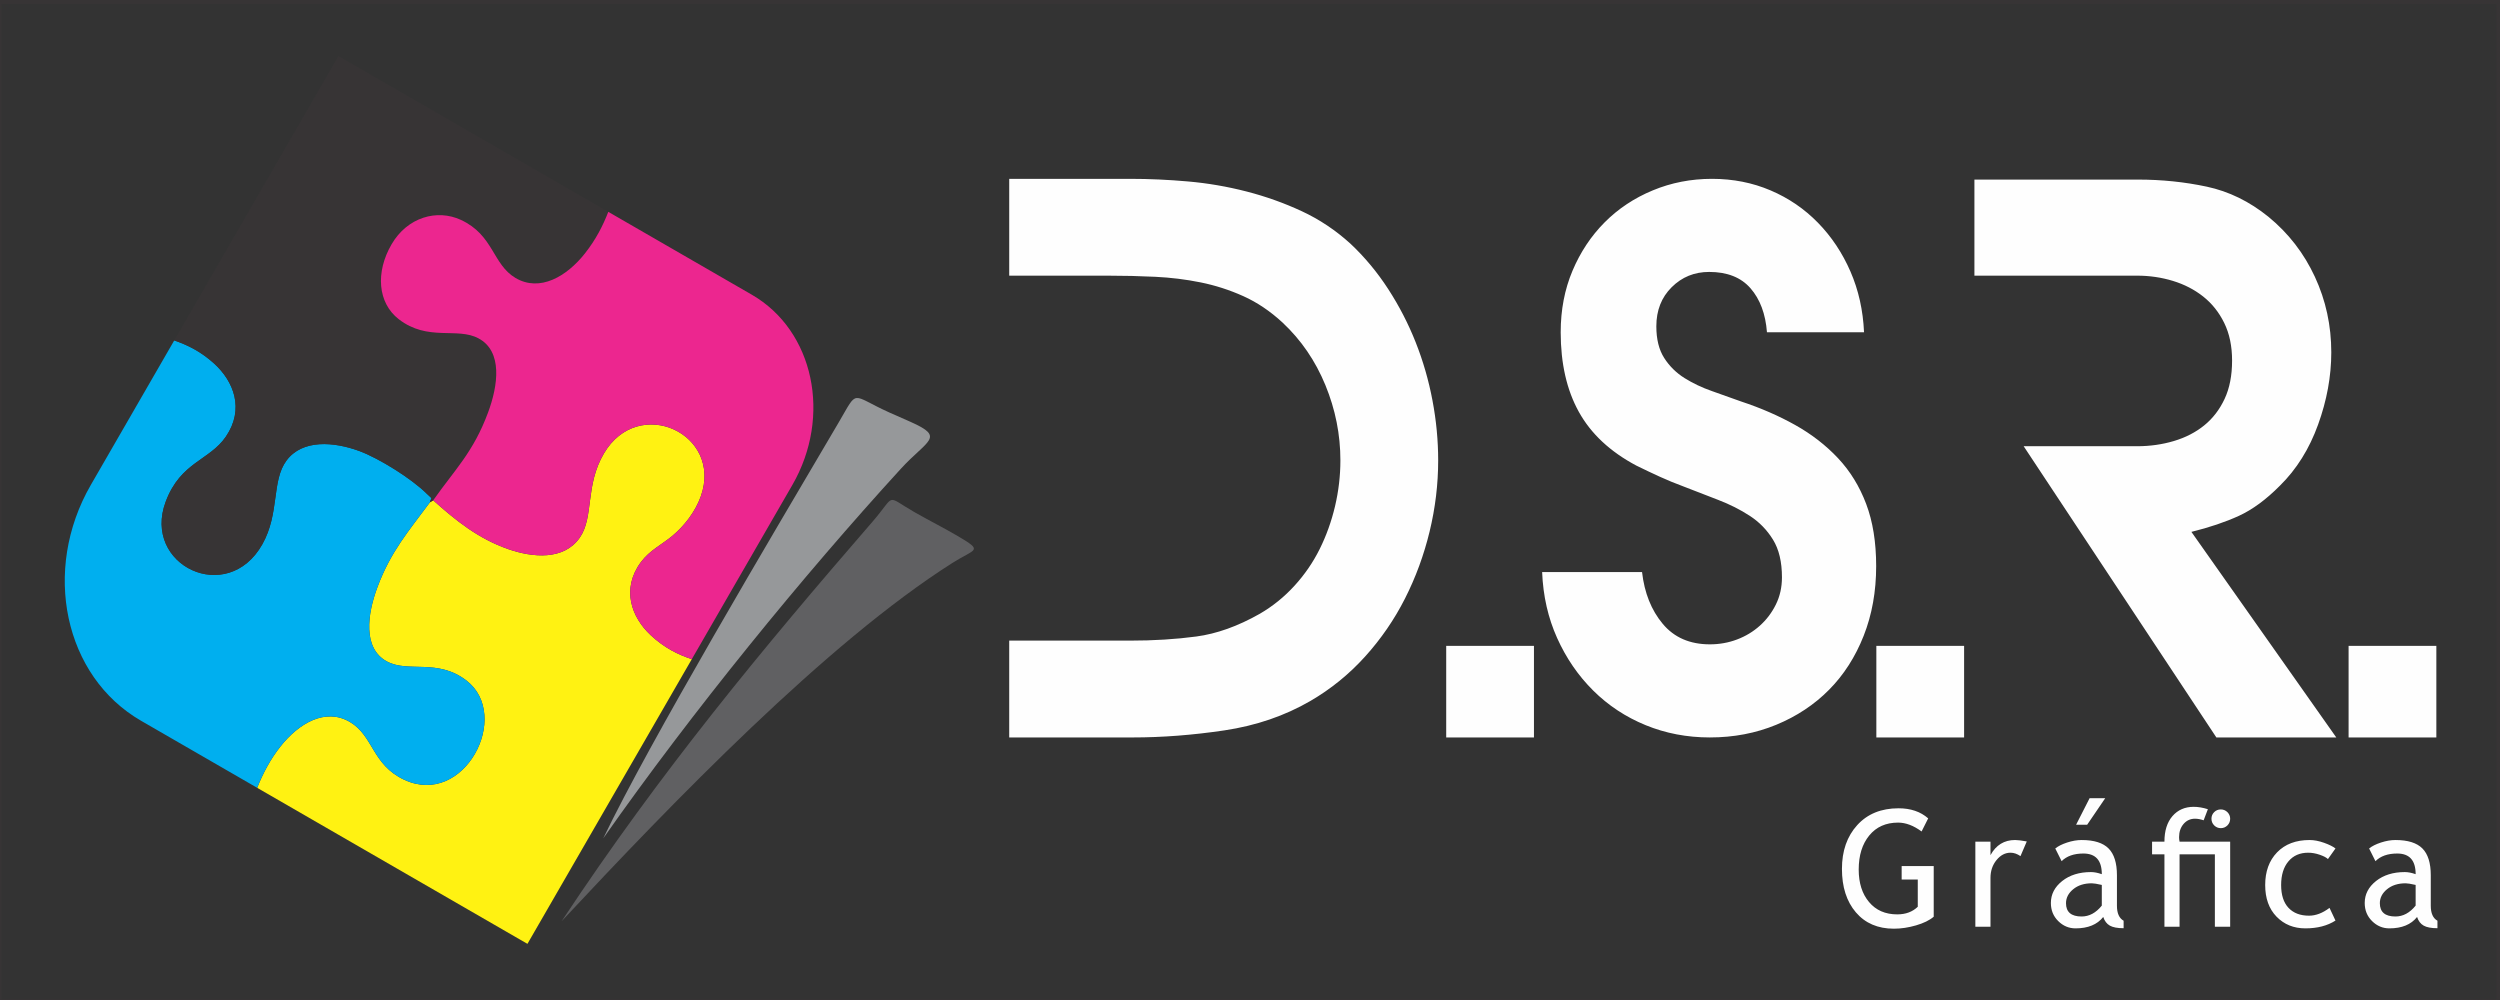
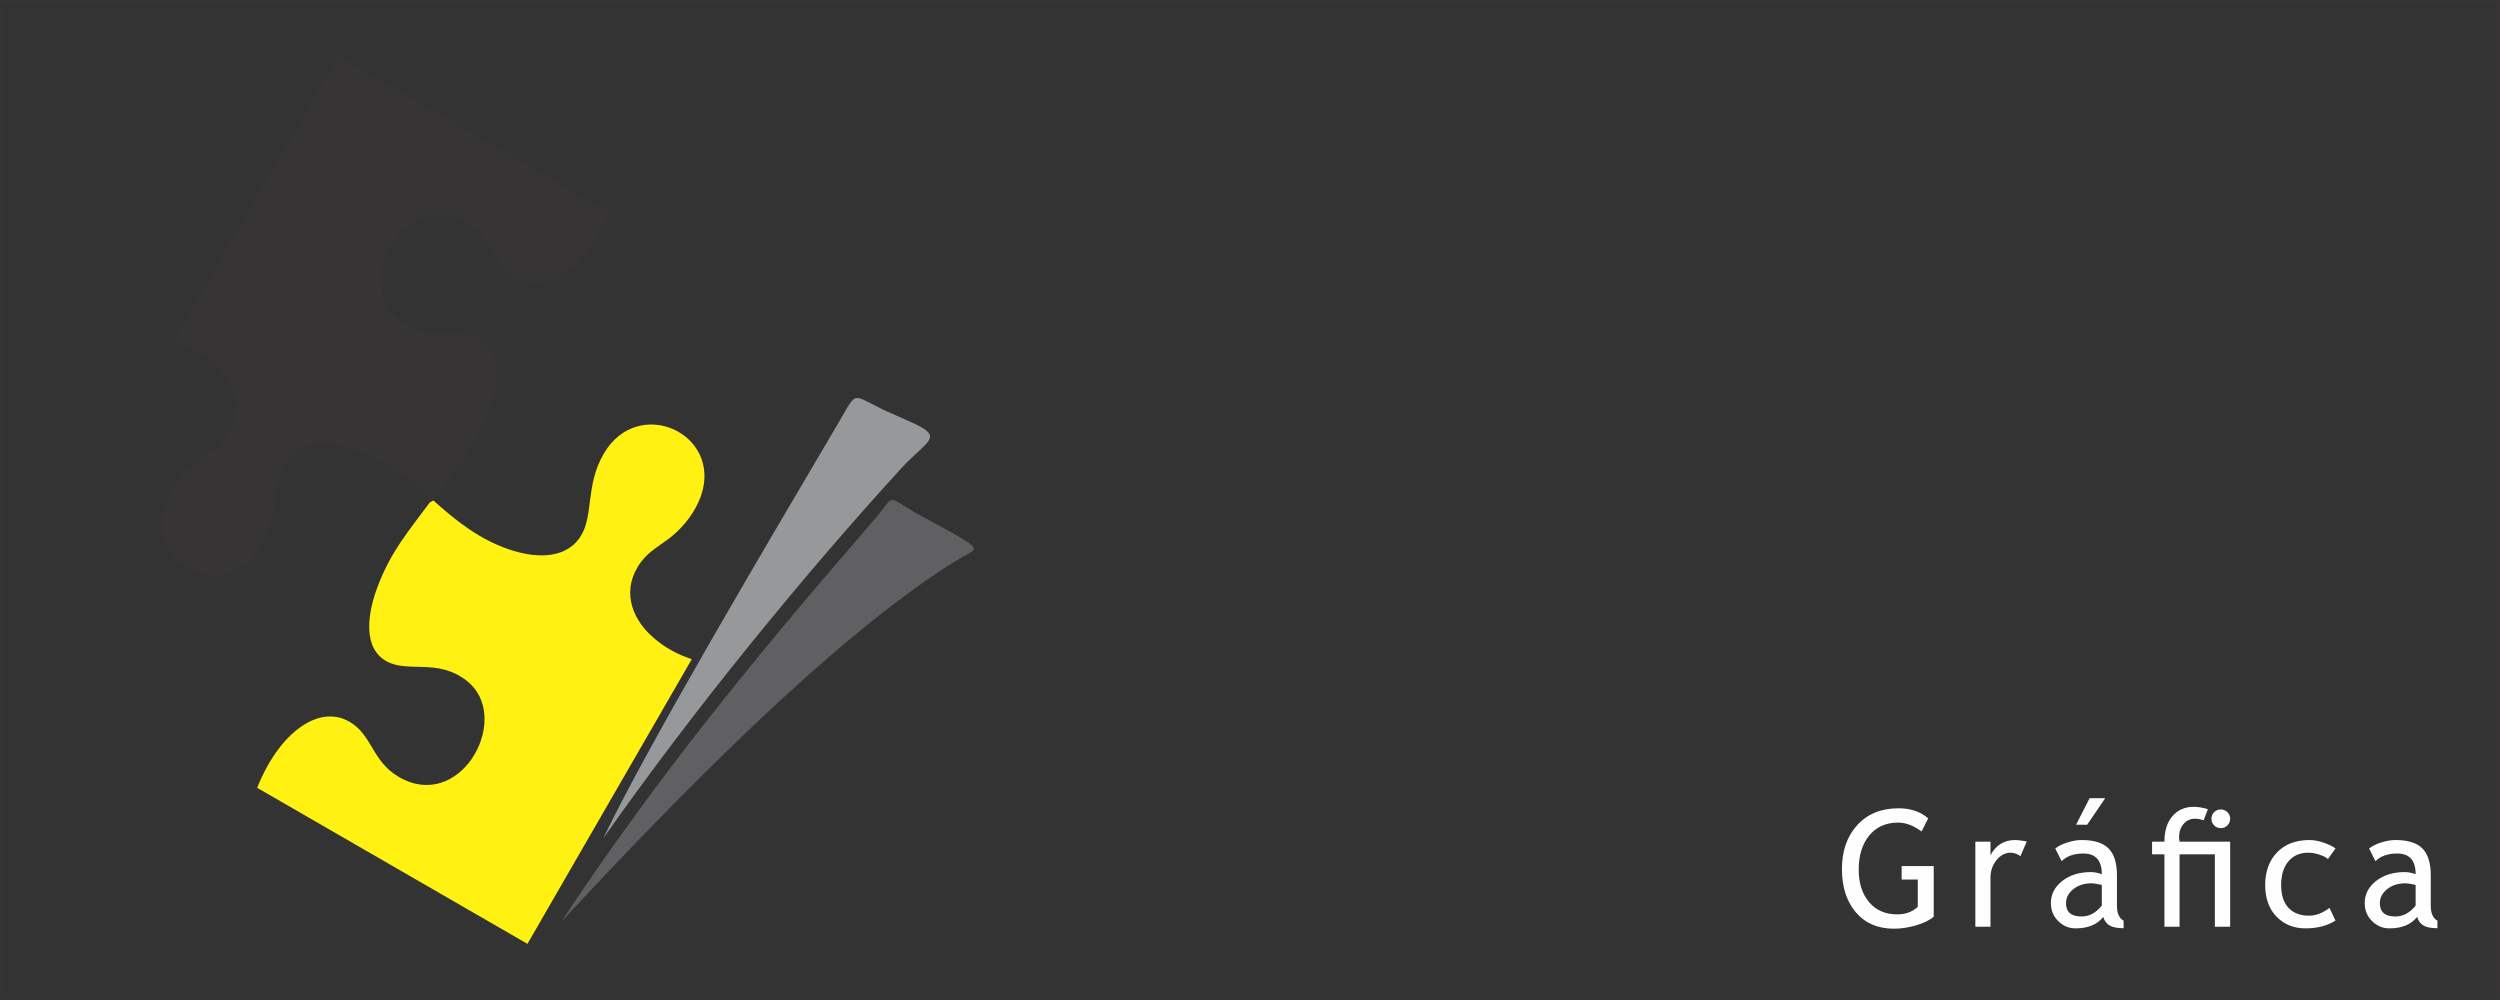
<svg xmlns="http://www.w3.org/2000/svg" xml:space="preserve" width="100mm" height="40mm" version="1.1" style="shape-rendering:geometricPrecision; text-rendering:geometricPrecision; image-rendering:optimizeQuality; fill-rule:evenodd; clip-rule:evenodd" viewBox="0 0 10000 4000">
  <rect x="0" y="0" width="10000" height="4000" fill="#333333" stroke="none" />
  <defs>
    <style type="text/css">
   
    .str0 {stroke:#373435;stroke-width:20;stroke-miterlimit:22.926}
    .fil0 {fill:none}
    .fil5 {fill:#96989A}
    .fil6 {fill:#606062}
    .fil3 {fill:#373435}
    .fil1 {fill:#FFF212}
    .fil4 {fill:#EC268F}
    .fil2 {fill:#00AFEF}
    .fil7 {fill:#FEFEFE;fill-rule:nonzero}
   
  </style>
  </defs>
  <g id="Camada_x0020_1">
    <rect class="fil0 str0" x="-3.8" y="6.6" width="10000" height="4000" />
    <path class="fil1" d="M1732.81 2001.2l-13.27 8.16c-85.24,115.33 -155.61,195.1 -209.28,337.76 -41.23,109.55 -59.67,246.2 37.07,298.57 86.41,46.79 202.36,-13.13 318.66,76.69 182,140.57 -9.38,508.24 -248.65,396.9 -129.85,-60.39 -123.02,-176.09 -218.22,-231.66 -97.92,-57.17 -203.87,5.48 -277.1,98.01 -41,51.82 -70.42,108.19 -93.31,165.64l1081.05 624.12 657.39 -1138.67c-56.04,-18.66 -109.77,-45.22 -164.13,-95.77 -76.8,-71.36 -119.48,-185.06 -38.88,-293.25 35.13,-47.11 84.28,-69.67 126.75,-105.47 44.46,-37.47 89.93,-93.3 112.63,-157.78 87.89,-249.71 -249.79,-405.51 -387.87,-170.73 -76.11,129.4 -38.94,253.52 -96.43,336.6 -63.58,91.89 -188.72,80.35 -286.97,45.93 -118.68,-41.56 -208.51,-113.54 -299.44,-195.05z" />
-     <path class="fil2" d="M1719.54 2009.36c6.55,-24.19 13.17,-8.89 -12.26,-34.29 -60.8,-60.58 -191.92,-142.24 -270.08,-170.98 -101.7,-37.42 -227.25,-47.52 -290.99,37.77 -60.73,81.29 -26.86,210.82 -96.83,335.19 -139.66,248.27 -482.01,83.96 -386.5,-170.59 59.82,-159.39 175.3,-164.03 240.74,-260.11 75,-110.16 31.57,-221.1 -47.81,-292.78 -52.14,-47.11 -104.71,-73.34 -158.88,-91.73l-333.57 577.8c-197.06,341.32 -106.69,765.88 200.82,943.42l464.53 268.21c22.89,-57.45 52.31,-113.82 93.31,-165.64 73.23,-92.53 179.18,-155.18 277.1,-98.01 95.2,55.57 88.37,171.27 218.22,231.66 239.27,111.34 430.65,-256.33 248.65,-396.9 -116.3,-89.82 -232.25,-29.9 -318.66,-76.69 -96.74,-52.37 -78.3,-189.02 -37.07,-298.57 53.67,-142.66 124.04,-222.43 209.28,-337.76z" />
    <path class="fil3" d="M696.93 1361.84c54.17,18.39 106.74,44.62 158.88,91.73 79.38,71.68 122.81,182.62 47.81,292.78 -65.44,96.08 -180.92,100.72 -240.74,260.11 -95.51,254.55 246.84,418.86 386.5,170.59 69.97,-124.37 36.1,-253.9 96.83,-335.19 63.74,-85.29 189.29,-75.19 290.99,-37.77 78.16,28.74 209.28,110.4 270.08,170.98 25.43,25.4 18.81,10.1 12.26,34.29l13.27 -8.16c88.3,-125.1 160.35,-192.5 219.26,-350.8 40.43,-108.59 59.48,-244.84 -38.19,-297.06 -85.73,-45.84 -202.4,13.77 -318.94,-76.59 -84.14,-65.21 -93.68,-187.87 -28.59,-299.67 63.28,-108.67 182.08,-141.56 276.99,-97.65 131.51,60.79 126.39,177.57 218.48,232.27 97.49,57.89 205.62,-6.07 278.44,-98.72 43.25,-55.01 71.3,-109.91 92.93,-165.62l-1079.42 -623.18 -656.84 1137.66z" />
-     <path class="fil4" d="M2433.19 847.36c-21.63,55.71 -49.68,110.61 -92.93,165.62 -72.82,92.65 -180.95,156.61 -278.44,98.72 -92.09,-54.7 -86.97,-171.48 -218.48,-232.27 -94.91,-43.91 -213.71,-11.02 -276.99,97.65 -65.09,111.8 -55.55,234.46 28.59,299.67 116.54,90.36 233.21,30.75 318.94,76.59 97.67,52.22 78.62,188.47 38.19,297.06 -58.91,158.3 -130.96,225.7 -219.26,350.8 90.93,81.51 180.76,153.49 299.44,195.05 98.25,34.42 223.39,45.96 286.97,-45.93 57.49,-83.08 20.32,-207.2 96.43,-336.6 138.08,-234.78 475.76,-78.98 387.87,170.73 -22.7,64.48 -68.17,120.31 -112.63,157.78 -42.47,35.8 -91.62,58.36 -126.75,105.47 -80.6,108.19 -37.92,221.89 38.88,293.25 54.36,50.55 108.09,77.11 164.13,95.77l402.24 -696.7c158.98,-275.38 86.08,-617.91 -162.03,-761.16l-574.17 -331.5z" />
    <path class="fil5" d="M2413.02 3353.38c357.59,-509.75 800.2,-1051.53 1190.01,-1477.87 106.51,-116.48 179.83,-125.3 39.57,-187.88 -27.27,-12.14 -56.29,-24.62 -86.06,-38.04 -156.69,-70.7 -121.72,-95.9 -201.81,40.21 -267.38,454.26 -755.1,1274.3 -941.71,1663.58z" />
    <path class="fil6" d="M2246.61 3684.74c442.18,-473.47 1058.28,-1112.64 1562.81,-1432.87 91.85,-58.25 126.03,-45.9 23.01,-106.8 -54.91,-32.4 -119.5,-64.84 -175.94,-97.28 -117.54,-67.55 -70.72,-71.69 -166.23,38.67 -445.47,514.54 -847.25,999.2 -1243.65,1598.28z" />
-     <path class="fil7" d="M5401.56 974.55c57.08,53.61 107.53,114.2 151.29,181.73 43.78,67.52 80.43,138.54 109.91,213 29.5,74.5 51.89,151.96 67.11,232.4 15.25,80.44 22.83,160.38 22.83,239.84 0,95.33 -11.43,190.16 -34.25,284.5 -22.84,94.36 -55.69,183.73 -98.51,268.15 -42.79,84.41 -96.11,161.88 -159.85,232.35 -63.75,70.54 -136.55,129.6 -218.43,177.3 -102.77,59.59 -217.44,98.8 -344,117.69 -126.58,18.86 -248.85,28.28 -366.88,28.28l-493.92 0 0 -387.29 396.84 0 85.65 0c95.17,0 183.7,-5.46 265.52,-16.41 81.83,-10.9 166.54,-41.19 254.09,-90.84 51.39,-29.81 97.57,-67.04 138.47,-111.74 40.93,-44.71 74.71,-93.83 101.36,-147.46 26.66,-53.64 47.1,-110.73 61.38,-171.32 14.27,-60.58 21.41,-121.66 21.41,-183.21 0,-103.29 -19.98,-203.6 -59.97,-300.92 -39.95,-97.33 -97.07,-180.75 -171.27,-250.25 -49.49,-45.71 -101.82,-80.95 -157.02,-105.77 -55.21,-24.85 -112.32,-43.21 -171.32,-55.13 -58.99,-11.93 -119.44,-19.37 -181.28,-22.33 -61.84,-2.98 -124.19,-4.48 -187.02,-4.48l-396.84 0 0 -387.29 485.37 0c74.21,0 150.84,3.45 229.83,10.42 78.96,6.94 157.02,20.36 234.12,40.2 77.07,19.89 150.8,46.2 221.24,78.98 70.4,32.77 135.11,75.96 194.14,129.6zm1437.89 1975.24c-91.34,0 -176.98,-16.37 -256.93,-49.14 -79.94,-32.77 -149.89,-78.97 -209.84,-138.54 -59.94,-59.59 -108.01,-129.6 -144.18,-210.04 -36.15,-80.44 -56.16,-168.32 -59.93,-263.67l399.65 0c9.54,83.42 37.12,152.44 82.83,207.06 45.66,54.62 108.48,81.92 188.4,81.92 38.08,0 74.25,-6.44 108.49,-19.38 34.28,-12.88 64.74,-31.26 91.37,-55.09 26.66,-23.84 48.06,-52.13 64.22,-84.91 16.21,-32.78 24.3,-69.02 24.3,-108.74 0,-61.57 -11.91,-111.73 -35.72,-150.46 -23.77,-38.74 -54.7,-70.5 -92.77,-95.33 -38.06,-24.84 -80.43,-46.18 -127.03,-64.07 -46.64,-17.86 -92.81,-35.76 -138.47,-53.61 -32.37,-11.91 -63.76,-24.84 -94.22,-38.73 -30.46,-13.91 -61.86,-28.81 -94.22,-44.69 -104.69,-55.62 -181.3,-127.13 -229.82,-214.51 -48.55,-87.39 -72.8,-193.67 -72.8,-318.78 0,-89.4 15.71,-171.32 47.11,-245.8 31.39,-74.48 74.21,-139.03 128.45,-193.64 54.25,-54.62 118.52,-97.36 192.72,-128.12 74.24,-30.79 153.22,-46.17 236.96,-46.17 83.76,0 161.78,15.38 234.11,46.17 72.33,30.76 135.6,73.99 189.85,129.6 54.24,55.61 97.54,120.67 129.92,195.14 32.34,74.49 50.42,155.42 54.25,242.82l-388.3 0c-5.7,-73.49 -27.58,-132.08 -65.67,-175.78 -38.04,-43.7 -93.24,-65.55 -165.57,-65.55 -58.99,0 -108.96,20.36 -149.87,61.08 -40.94,40.72 -61.39,92.85 -61.39,156.41 0,51.64 10.46,93.85 31.4,126.63 20.92,32.77 48.06,59.58 81.35,80.43 33.34,20.85 69.97,38.23 109.92,52.14 39.97,13.9 79,27.81 117.04,41.71 78.05,25.82 149.91,57.11 215.57,93.84 65.68,36.75 122.74,80.95 171.29,132.59 48.54,51.64 86.13,112.7 112.78,183.21 26.65,70.5 39.97,153.41 39.97,248.78 0,101.3 -16.64,194.13 -49.96,278.56 -33.3,84.41 -79.47,156.41 -138.48,216 -58.99,59.59 -129.41,106.26 -211.26,140.02 -81.83,33.76 -170.34,50.64 -265.52,50.64zm2505.69 0l-479.65 0 -770.83 -1164.89 199.84 0 254.11 0c51.36,0 100.38,-6.94 147.03,-20.85 46.62,-13.9 87.07,-34.76 121.31,-62.57 34.29,-27.82 61.39,-63.08 81.39,-105.76 20,-42.71 29.98,-93.85 29.98,-153.44 0,-57.59 -10.46,-107.77 -31.43,-150.47 -20.92,-42.67 -49,-77.95 -84.22,-105.77 -35.2,-27.77 -75.63,-48.63 -121.33,-62.54 -45.67,-13.9 -93.24,-20.86 -142.73,-20.86l-254.11 0 -396.84 0 0 -384.32 653.79 0c95.19,0 187,9.43 275.52,28.3 88.49,18.87 170.8,59.09 246.95,120.65 79.92,65.57 141.79,145.51 185.57,239.85 43.79,94.34 65.65,195.14 65.65,302.38 0,95.35 -17.6,191.69 -52.81,289.01 -35.2,97.31 -86.13,178.76 -152.75,244.27 -55.18,55.64 -109.91,95.85 -164.15,120.69 -54.25,24.83 -117.52,46.16 -189.84,64.05l579.55 822.27zm-3560.31 0l0 -366.28 351 0 0 366.28 -351 0zm1720.56 0l0 -366.28 351.01 0 0 366.28 -351.01 0zm1888.98 0l0 -366.28 351.01 0 0 366.28 -351.01 0z" />
    <path class="fil7" d="M7712.72 3273.5l-26.34 52.41c-32.01,-23.65 -63.36,-35.48 -94.06,-35.48 -48.7,0 -87.1,17.14 -115.29,51.53 -28.11,34.28 -42.21,79.74 -42.21,136.36 0,53.77 13.77,97.08 41.43,129.95 27.56,32.86 65.08,49.25 112.71,49.25 33.83,0 61.18,-10.22 82.12,-30.49l0 -108.79 -64.44 0 0 -54.02 128.22 0 0 202.63c-16.94,14.43 -40.57,25.92 -70.82,34.7 -30.38,8.79 -59.77,13.24 -88.43,13.24 -64.22,0 -114.88,-21.83 -152.08,-65.31 -37.2,-43.59 -55.76,-101.52 -55.76,-173.77 0,-72.02 20.42,-130.49 61.2,-175.3 40.77,-44.79 95.89,-67.25 165.21,-67.25 48.48,0 88.06,13.45 118.54,40.34zm369.19 151.02c-13.14,-9.13 -26.37,-13.68 -39.84,-13.68 -21.36,0 -40.11,9.87 -56.07,29.51 -16.06,19.74 -24.07,43.36 -24.07,71.16l0 195.48 -60.53 0 0 -340.42 60.53 0 0 54.02c22.01,-40.33 54.87,-60.51 98.39,-60.51 10.71,0 26.35,1.95 46.76,5.75l-25.17 58.69zm331.06 243.4c-24.06,30.36 -61.04,45.54 -110.73,45.54 -26.68,0 -49.79,-9.73 -69.32,-29.15 -19.64,-19.41 -29.41,-43.5 -29.41,-72.45 0,-34.61 15.08,-63.8 45.24,-87.76 30.14,-23.88 68.58,-35.8 115.31,-35.8 12.69,0 27.12,2.79 43.18,8.46 0,-55.14 -24.51,-82.66 -73.64,-82.66 -37.78,0 -66.73,10.19 -87.12,30.59l-25.4 -50.77c11.5,-9.33 27.34,-17.25 47.53,-23.88 20.3,-6.6 39.59,-9.96 58.03,-9.96 49.37,0 85.25,11.27 107.61,33.72 22.33,22.47 33.51,58.16 33.51,107.19l0 122.12c0,29.86 8.9,49.82 26.71,59.8l0 29.94c-24.62,0 -43.08,-3.5 -55.24,-10.43 -12.25,-6.94 -20.93,-18.43 -26.26,-34.5zm-5.73 -128.21c-18.97,-4.35 -32.32,-6.53 -39.93,-6.53 -30.36,0 -55.22,7.94 -74.41,23.67 -19.19,15.7 -28.87,34.39 -28.87,55.86 0,35.48 20.85,53.27 62.39,53.27 30.49,0 57.4,-14.53 80.82,-43.6l0 -82.67zm13.65 -346.9l-72.22 106.08 -44.26 0 54 -106.08 62.48 0zm438.61 514.18l0 -289.63 -141.25 0 0 289.63 -60.52 0 0 -289.63 -49.47 0 0 -50.79 49.47 0c0,-43.37 10.74,-77.43 32.1,-102.16 21.5,-24.74 49.79,-37.12 85.06,-37.12 17.56,0 36.45,3.15 56.61,9.56l-16.91 44.35c-12.36,-4.23 -23.87,-6.38 -34.48,-6.38 -18.46,0 -33.74,6.94 -45.8,20.93 -12.03,13.97 -18,31.68 -18,53.04 0,5.76 0.66,11.61 1.94,17.78l202.42 0 0 340.42 -61.17 0zm23.65 -469.28c10.31,0 19.21,3.69 26.57,10.93 7.26,7.38 10.95,16.19 10.95,26.29 0,10.41 -3.69,19.31 -10.95,26.68 -7.36,7.27 -16.26,10.95 -26.57,10.95 -10.21,0 -18.99,-3.68 -26.37,-10.95 -7.28,-7.37 -10.94,-16.27 -10.94,-26.68 0,-10.32 3.56,-19.21 10.83,-26.37 7.19,-7.26 16.08,-10.85 26.48,-10.85zm458.77 156.21l-30.16 42.31c-6.19,-6.1 -17.13,-11.83 -32.88,-17.24 -15.73,-5.43 -31.11,-8.15 -46.3,-8.15 -33.1,0 -59.47,11.49 -78.88,34.59 -19.4,22.98 -29.18,54.55 -29.18,94.72 0,39.9 9.88,70.3 29.52,91.23 19.73,20.93 47.05,31.34 82.01,31.34 27.1,0 54.43,-10.41 82,-31.24l23.87 50.77c-32.46,20.81 -72.57,31.21 -120.51,31.21 -46.45,0 -84.84,-15.58 -115.22,-46.75 -30.27,-31.1 -45.45,-73.41 -45.45,-126.56 0,-54.34 15.83,-97.84 47.51,-130.71 31.8,-32.87 75.18,-49.36 130.16,-49.36 17.81,0 37,3.69 57.73,11.07 20.72,7.37 35.9,14.97 45.78,22.77zm326.41 274c-24.08,30.36 -61.08,45.54 -110.77,45.54 -26.67,0 -49.78,-9.73 -69.31,-29.15 -19.63,-19.41 -29.39,-43.5 -29.39,-72.45 0,-34.61 15.09,-63.8 45.23,-87.76 30.16,-23.88 68.56,-35.8 115.32,-35.8 12.69,0 27.11,2.79 43.17,8.46 0,-55.14 -24.51,-82.66 -73.66,-82.66 -37.73,0 -66.7,10.19 -87.09,30.59l-25.38 -50.77c11.48,-9.33 27.34,-17.25 47.5,-23.88 20.28,-6.6 39.59,-9.96 58.02,-9.96 49.36,0 85.28,11.27 107.63,33.72 22.34,22.47 33.52,58.16 33.52,107.19l0 122.12c0,29.86 8.89,49.82 26.67,59.8l0 29.94c-24.61,0 -43.06,-3.5 -55.21,-10.43 -12.26,-6.94 -20.94,-18.43 -26.25,-34.5zm-5.75 -128.21c-18.99,-4.35 -32.34,-6.53 -39.9,-6.53 -30.39,0 -55.23,7.94 -74.42,23.67 -19.21,15.7 -28.87,34.39 -28.87,55.86 0,35.48 20.83,53.27 62.39,53.27 30.47,0 57.36,-14.53 80.8,-43.6l0 -82.67z" />
  </g>
</svg>